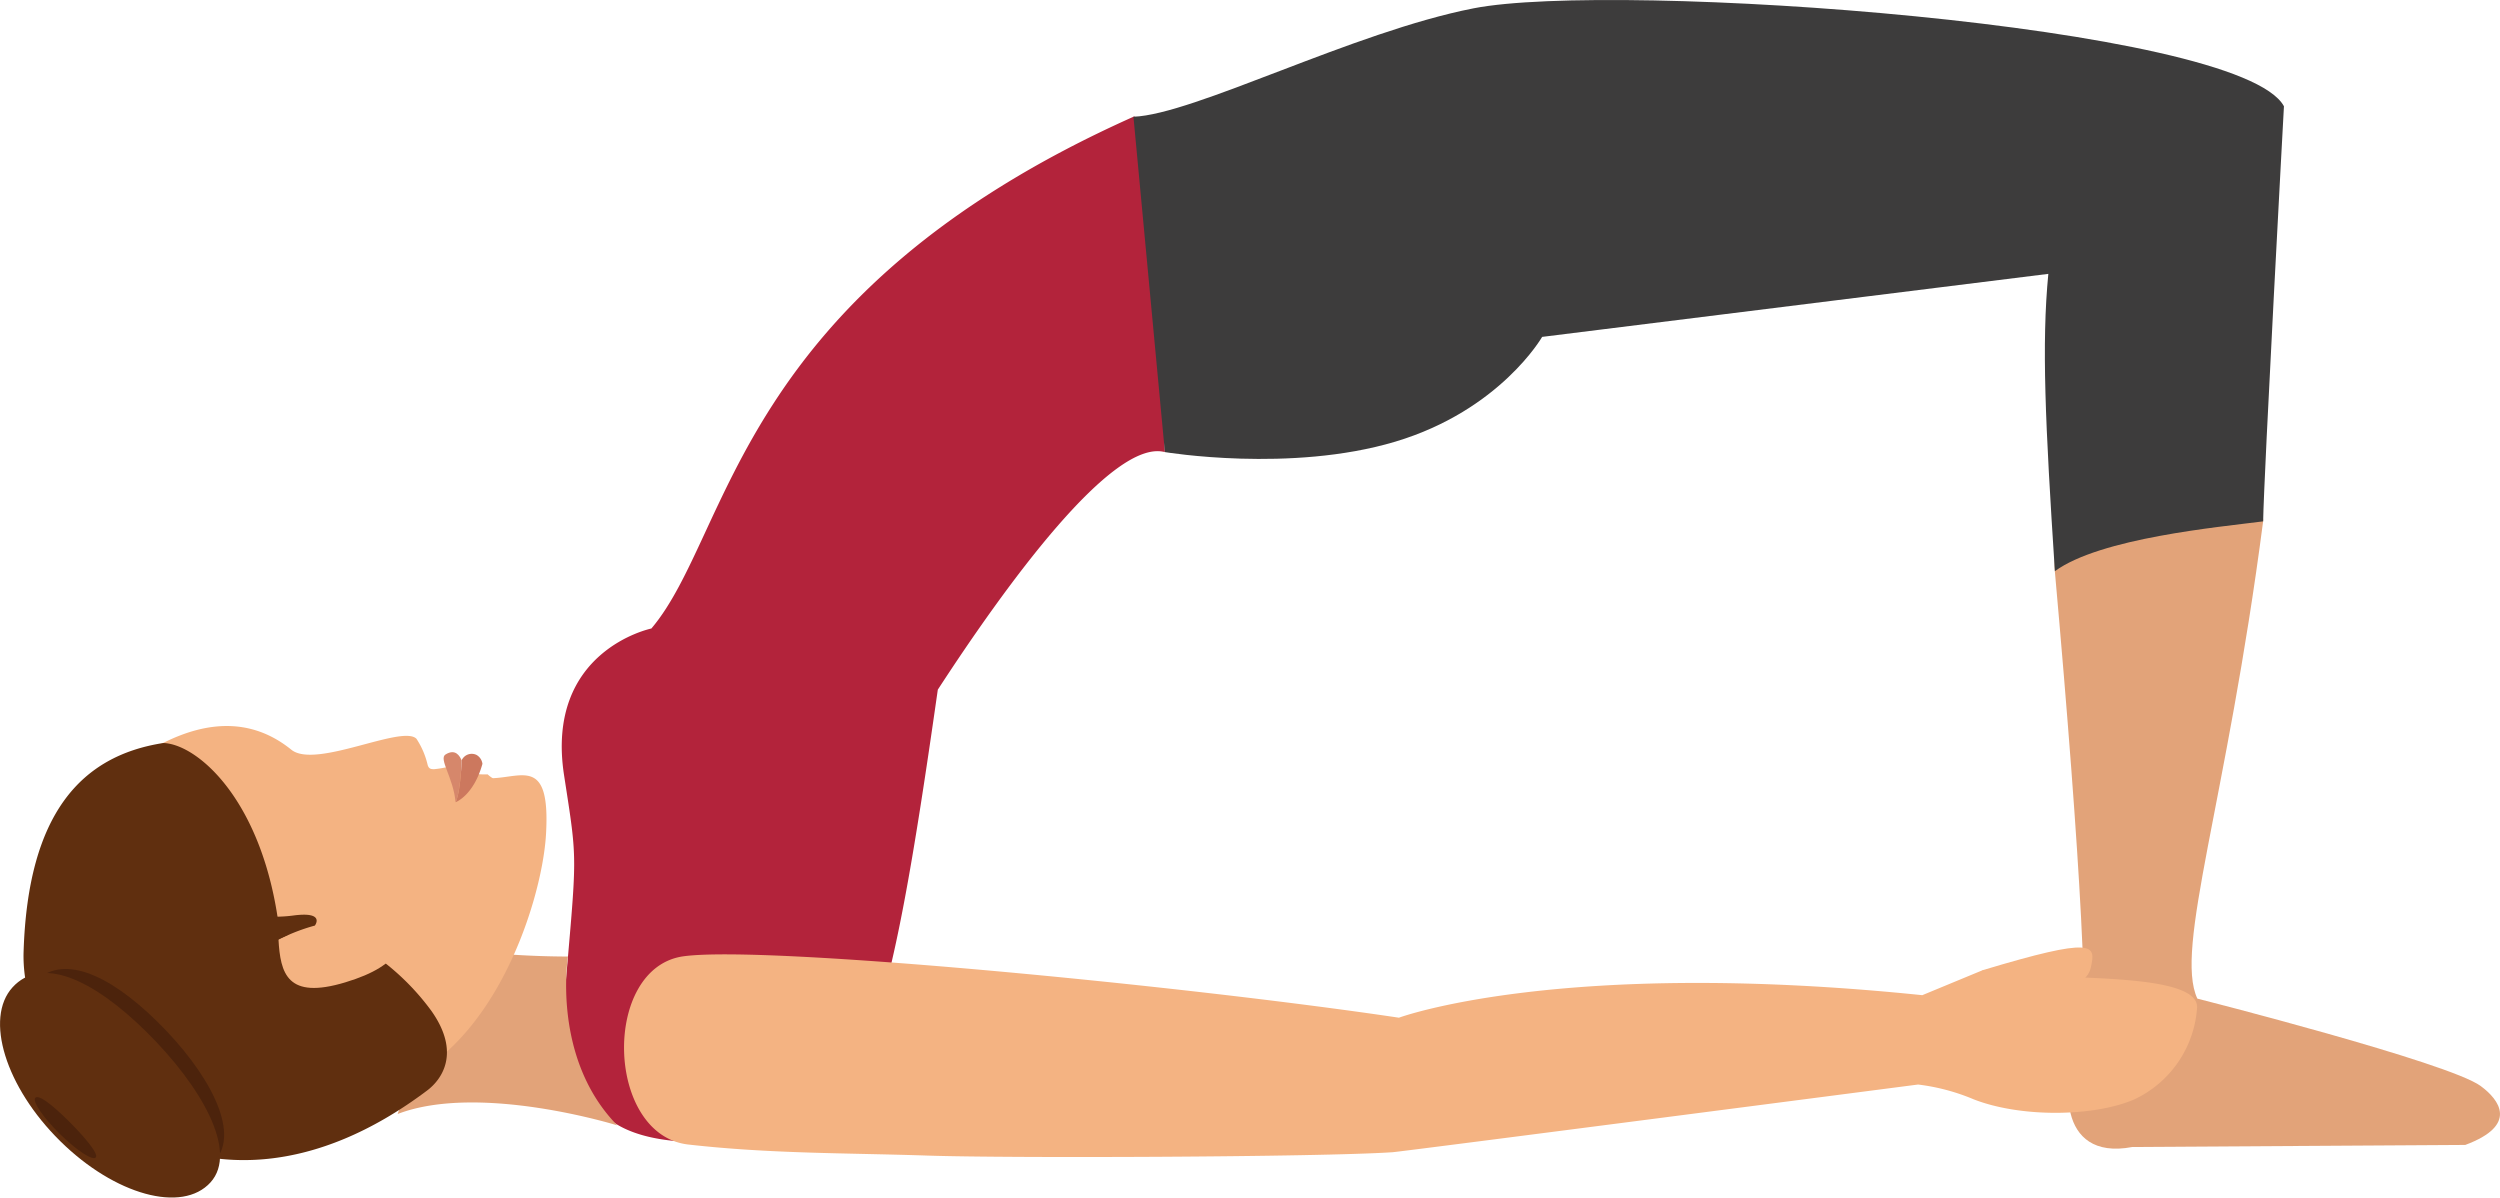
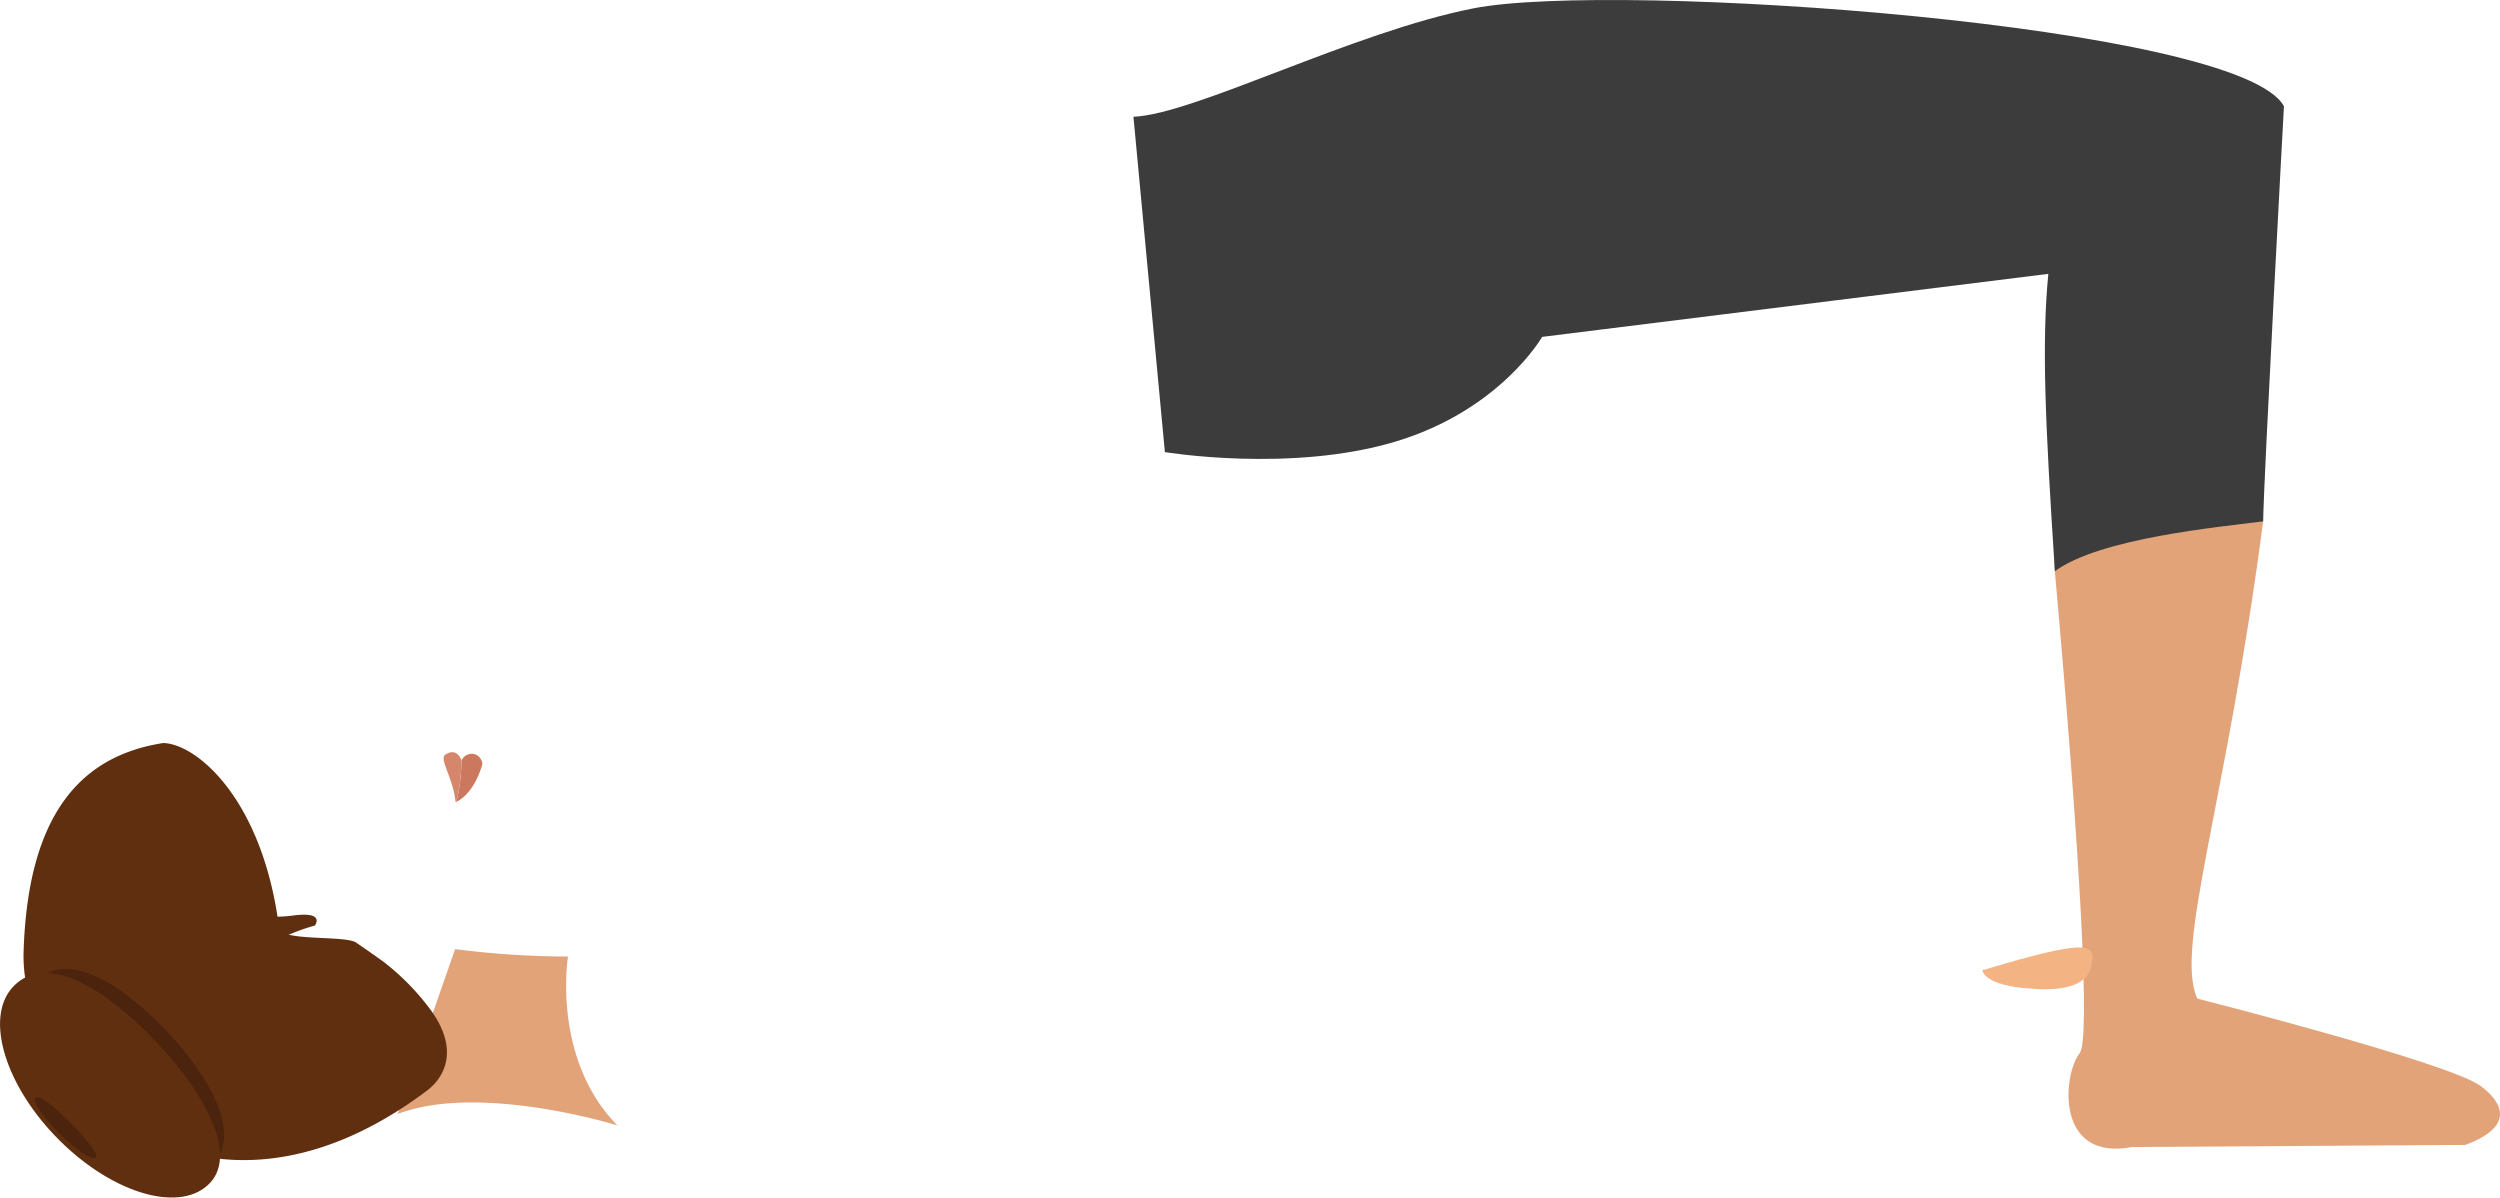
<svg xmlns="http://www.w3.org/2000/svg" width="195.735" height="93.758" viewBox="0 0 195.735 93.758">
  <g id="Bridge_Pose_img" data-name="Bridge Pose img" transform="translate(-1043.524 -347.706)">
-     <path id="Path_29962" data-name="Path 29962" d="M1097.311,410.4c1.094,7.11,1.015,5.841-.009,17.853a14.011,14.011,0,0,0,2.469,7.922c2.254,3.38,8.447,3.181,12.854,2.667,8.2-.957,10.12-8.341,13.948-35.142,5.333-8.2,13.675-19.691,17.776-18.6,0,0-.971-26.921-2.461-26.255-31.177,13.95-31.44,32.633-37.741,40.067C1104.148,398.91,1095.808,400.631,1097.311,410.4Z" transform="translate(-9.624 -1.997)" fill="#b3233b" />
    <g id="Group_6191" data-name="Group 6191" transform="translate(1043.524 404.548)">
      <path id="Path_29963" data-name="Path 29963" d="M1094.807,438.858a70.613,70.613,0,0,1-8.837-.582l-4.5,12.909c6.422-2.461,17.2.891,17.2.891C1093.508,446.812,1094.807,438.858,1094.807,438.858Z" transform="translate(-1050.337 -420.808)" fill="#e2a379" />
      <g id="Group_6190" data-name="Group 6190" transform="translate(3.258 0)">
        <g id="Group_6189" data-name="Group 6189">
          <g id="Group_6188" data-name="Group 6188">
            <g id="Group_6187" data-name="Group 6187">
              <g id="Group_6186" data-name="Group 6186">
                <g id="Group_6185" data-name="Group 6185">
                  <g id="Group_6184" data-name="Group 6184">
                    <g id="Group_6183" data-name="Group 6183">
-                       <path id="Path_29964" data-name="Path 29964" d="M1067.048,418.842c-4.067-3.288-8.369-1.48-10.825-.115-7.613,4.225-8.532,9.108-8.727,15.4-.258,8.334,21.593,12.168,25.312,11.562,9.677-1.587,13.851-14.757,14.175-20.188.359-5.979-1.755-4.537-4.137-4.431-.1,0-.434-.3-.434-.3a6.57,6.57,0,0,1-3.018-.606,7.845,7.845,0,0,1-1.145.2c-.263.008-.432-.016-.529-.326a6.35,6.35,0,0,0-.879-2.055C1075.725,416.858,1068.935,420.369,1067.048,418.842Z" transform="translate(-1047.494 -416.985)" fill="#f4b382" />
-                     </g>
+                       </g>
                  </g>
                </g>
              </g>
            </g>
          </g>
        </g>
      </g>
      <path id="Path_29965" data-name="Path 29965" d="M1086.793,423.4s.364-.565.47-3.279c-.143-.345-.484-.933-1.253-.461C1085.443,420,1086.618,421.462,1086.793,423.4Z" transform="translate(-1051.124 -417.434)" fill="#d6876b" />
      <path id="Path_29966" data-name="Path 29966" d="M1087,423.424s1.4-.5,2.1-3a.936.936,0,0,0-.464-.7.865.865,0,0,0-1.163.423C1087.362,422.859,1087,423.424,1087,423.424Z" transform="translate(-1051.328 -417.46)" fill="#cc785e" />
      <path id="Path_29967" data-name="Path 29967" d="M1045.773,434.96c-.315,10.167,13.91,24.164,31.6,10.85,1.176-.888,2.616-2.971.349-6.2a19.09,19.09,0,0,0-3.779-3.881c-.654-.473-1.367-.97-2.142-1.5-.849-.577-5.886-.079-6.021-1.121-1.255-10.016-6.4-14.422-9.069-14.5C1050.294,419.606,1046.109,424.115,1045.773,434.96Z" transform="translate(-1043.926 -417.276)" fill="#602f0f" />
-       <path id="Path_29968" data-name="Path 29968" d="M1075.329,440.145c4.557-1.377,4.825-3.25,4.675-5.949l-7.05,1.286-2.857,1.284C1070.246,439.457,1070.774,441.52,1075.329,440.145Z" transform="translate(-1048.295 -420.075)" fill="#f4b382" />
      <path id="Path_29969" data-name="Path 29969" d="M1060.706,455.22c-2.1,2.311-6.975,1.059-10.884-2.8s-5.369-8.851-3.266-11.157,5.77-.8,9.678,3.051S1062.811,452.916,1060.706,455.22Z" transform="translate(-1043.896 -421.149)" fill="#4c230c" />
      <path id="Path_29970" data-name="Path 29970" d="M1070.727,435.04a10.5,10.5,0,0,1-2.165.064,8.367,8.367,0,0,1-1.412-.2l.967,2.985c.43.02.868.032,1.307.047,0,0-.085-.321-.258-.885.01.022.016.049.026.077a14.835,14.835,0,0,1,3.225-1.3S1073.279,434.7,1070.727,435.04Z" transform="translate(-1047.765 -420.203)" fill="#602f0f" />
      <path id="Path_29971" data-name="Path 29971" d="M1060,456.954c-2.215,2.431-7.481.985-11.761-3.237s-5.949-9.613-3.731-12.044,6.192-.738,10.467,3.478S1062.215,454.523,1060,456.954Z" transform="translate(-1043.524 -421.216)" fill="#602f0f" />
      <path id="Path_29972" data-name="Path 29972" d="M1051.617,457.125c-.247.271-1.5-.556-2.814-1.846s-2.165-2.552-1.921-2.826,1.254.478,2.56,1.768S1051.866,456.855,1051.617,457.125Z" transform="translate(-1044.119 -423.343)" fill="#4c230c" />
    </g>
    <path id="Path_29973" data-name="Path 29973" d="M1271.74,445.784l-26.067.162c-6.045,1.152-5.461-5.641-4.119-7.359.82-1.051.1-14.751-1.949-37.724-.726-8.131,16.688-6.835,16.307-3.9-2.872,22.057-6.971,33.472-5.149,37.365,0,0,19.694,5,22.185,6.845C1274.407,442.248,1275.912,444.232,1271.74,445.784Z" transform="translate(-35.199 -8.437)" fill="#e2a379" />
    <path id="Path_29974" data-name="Path 29974" d="M1223.314,369.148c-.531,5.482-.24,11.688.512,23.278,3.556-2.6,12.844-3.453,16.307-3.9.052-3.559,1.628-32.5,1.628-32.5-3.451-6.378-52.336-9.846-63.45-7.668-9.455,1.853-21.887,8.309-26.627,8.489l2.461,26.255s9.846,1.641,18.05-.82,11.487-8.2,11.487-8.2Z" transform="translate(-19.418 0)" fill="#3d3c3c" />
    <g id="Group_6192" data-name="Group 6192" transform="translate(1092.385 421.892)">
-       <path id="Path_29975" data-name="Path 29975" d="M1226.234,442.941c.11-3.073-12.929-1.963-16.795-2.922l-4.721,1.954c-28.358-2.921-40.976,1.763-40.976,1.763-16.878-2.516-49.545-5.684-56-4.81-6.426.872-6.136,14,.366,14.74,6.479.731,12.3.651,18.765.866s30.685.116,36.366-.264c.781-.052,41.148-5.3,41.148-5.3a16.172,16.172,0,0,1,4.35,1.157c3.711,1.451,9.393,1.36,12.518.035A8.574,8.574,0,0,0,1226.234,442.941Z" transform="translate(-1103.076 -438.242)" fill="#f4b382" />
      <path id="Path_29976" data-name="Path 29976" d="M1236.609,441.346s4.089.5,4.574-1.652c.406-1.8.36-2.449-8.492.212C1232.691,439.907,1232.785,441.143,1236.609,441.346Z" transform="translate(-1126.346 -438.125)" fill="#f4b382" />
    </g>
  </g>
</svg>